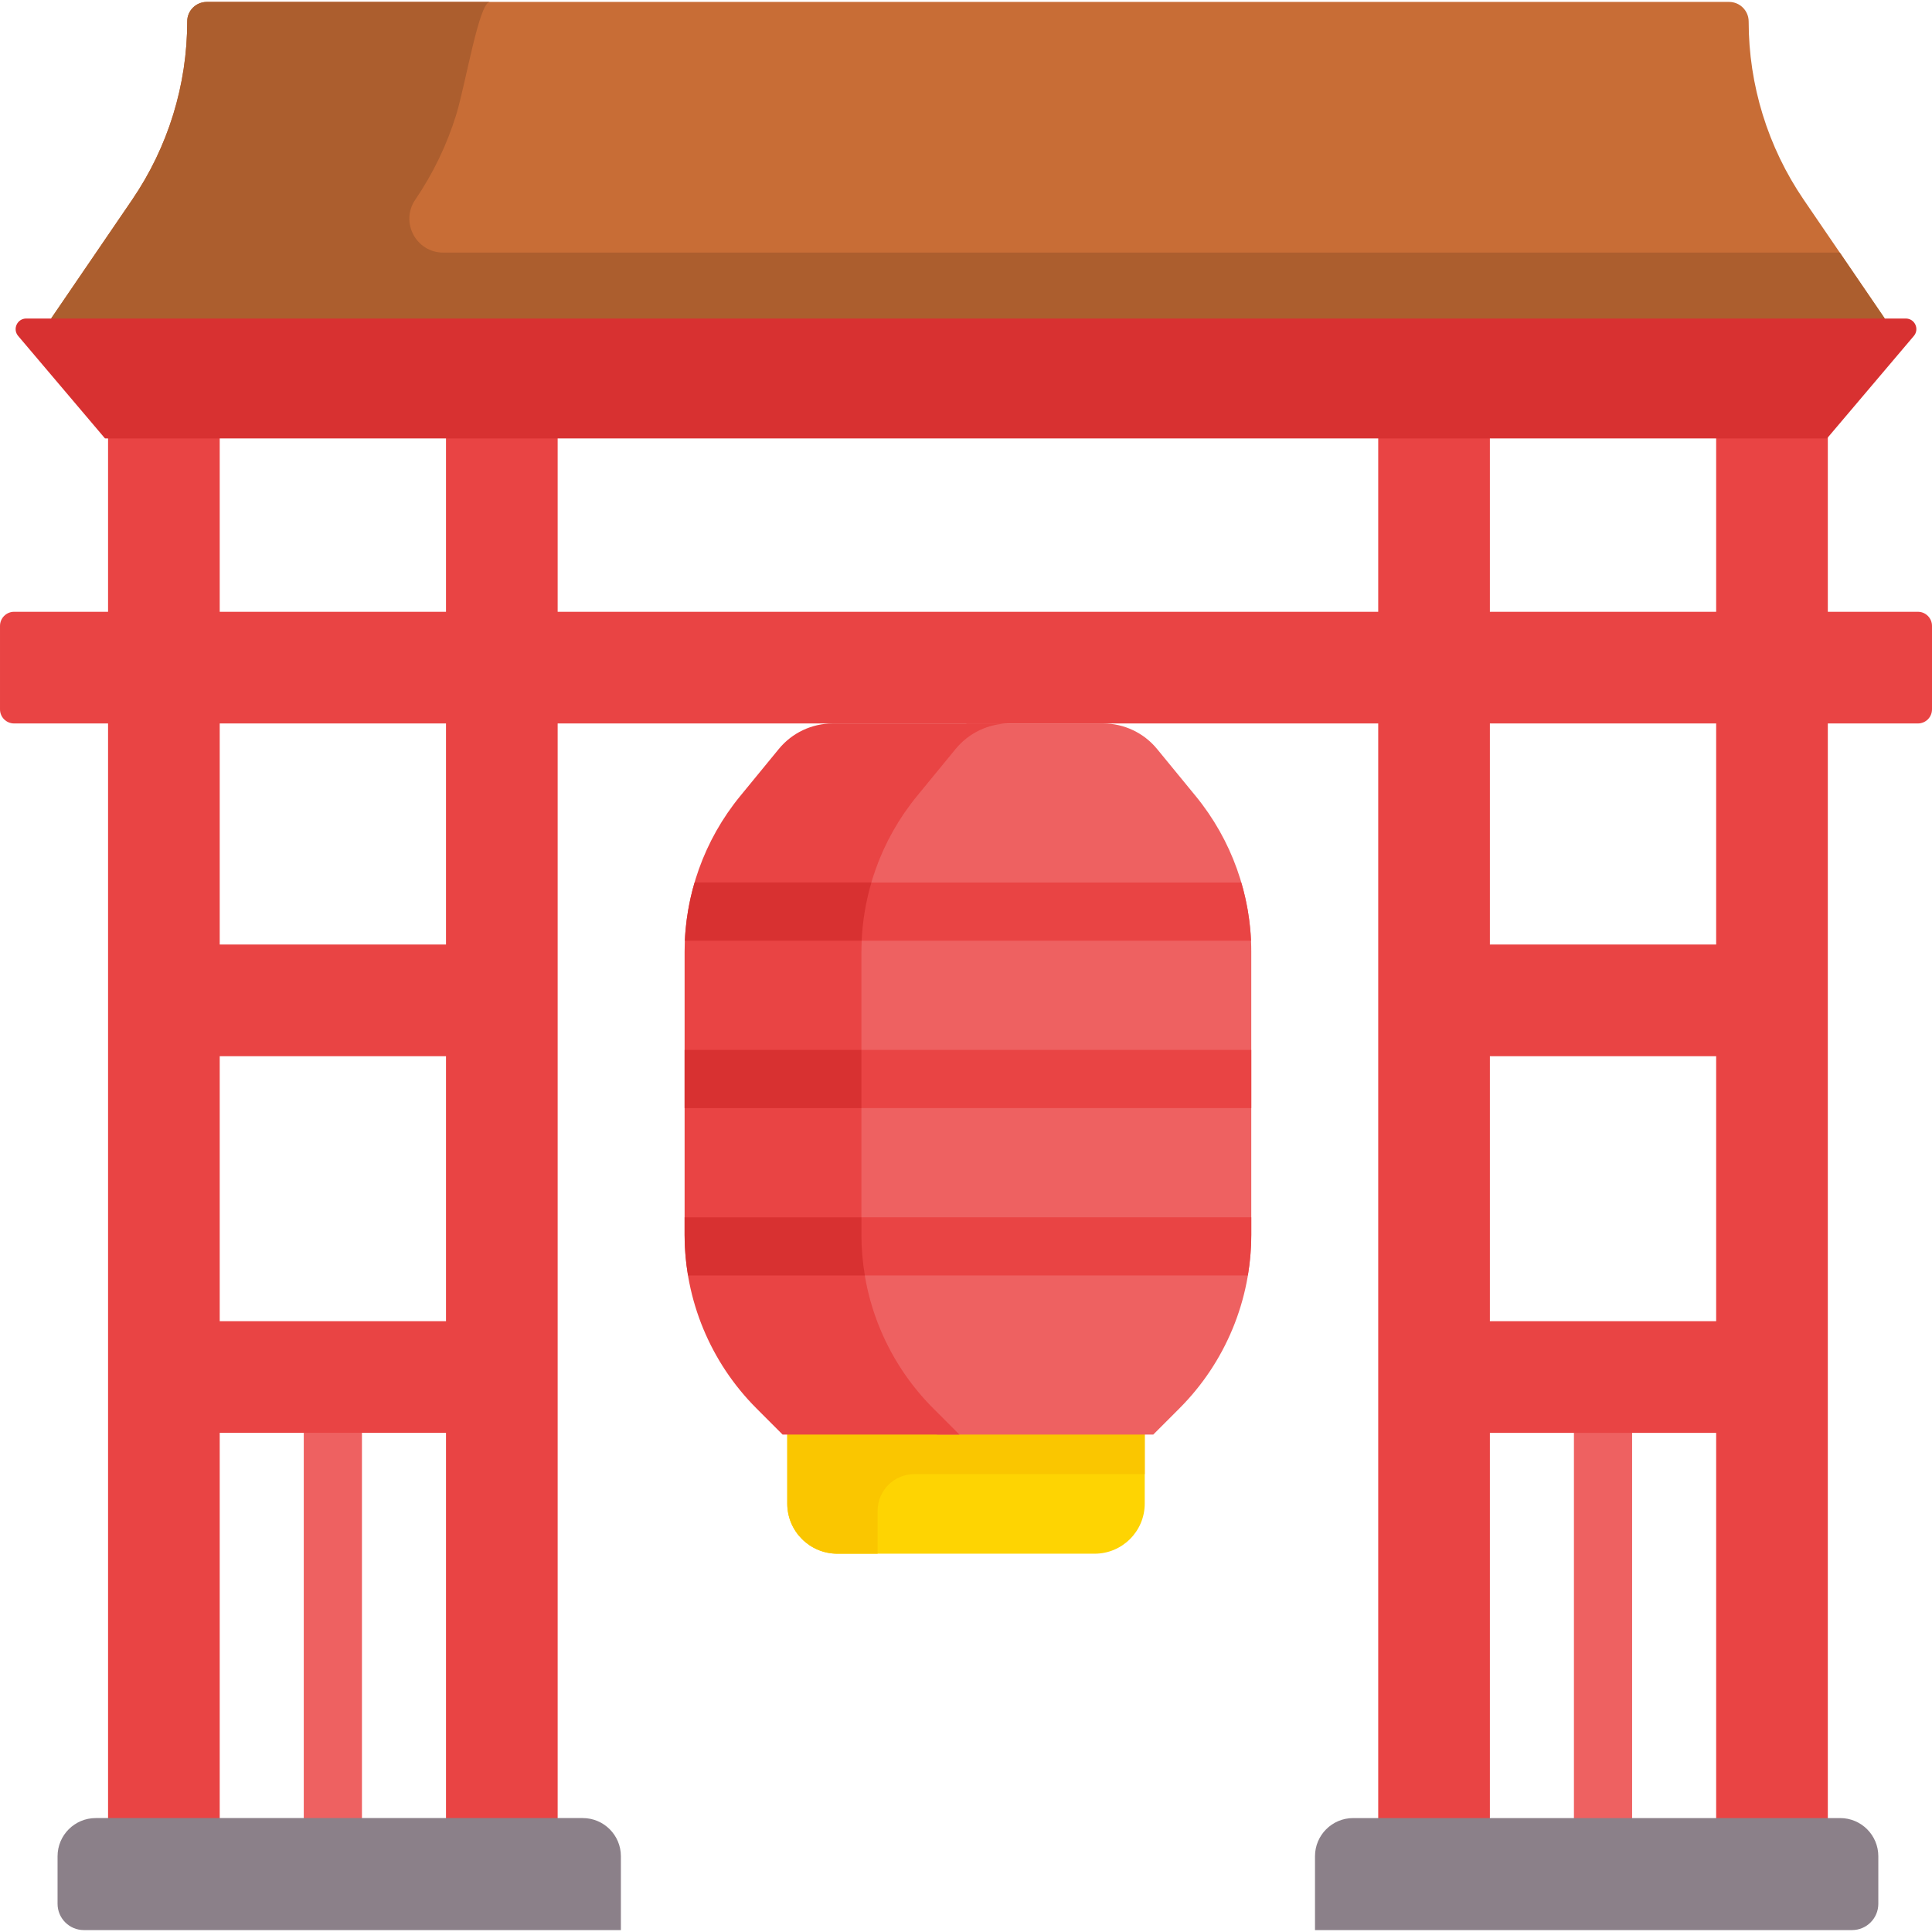
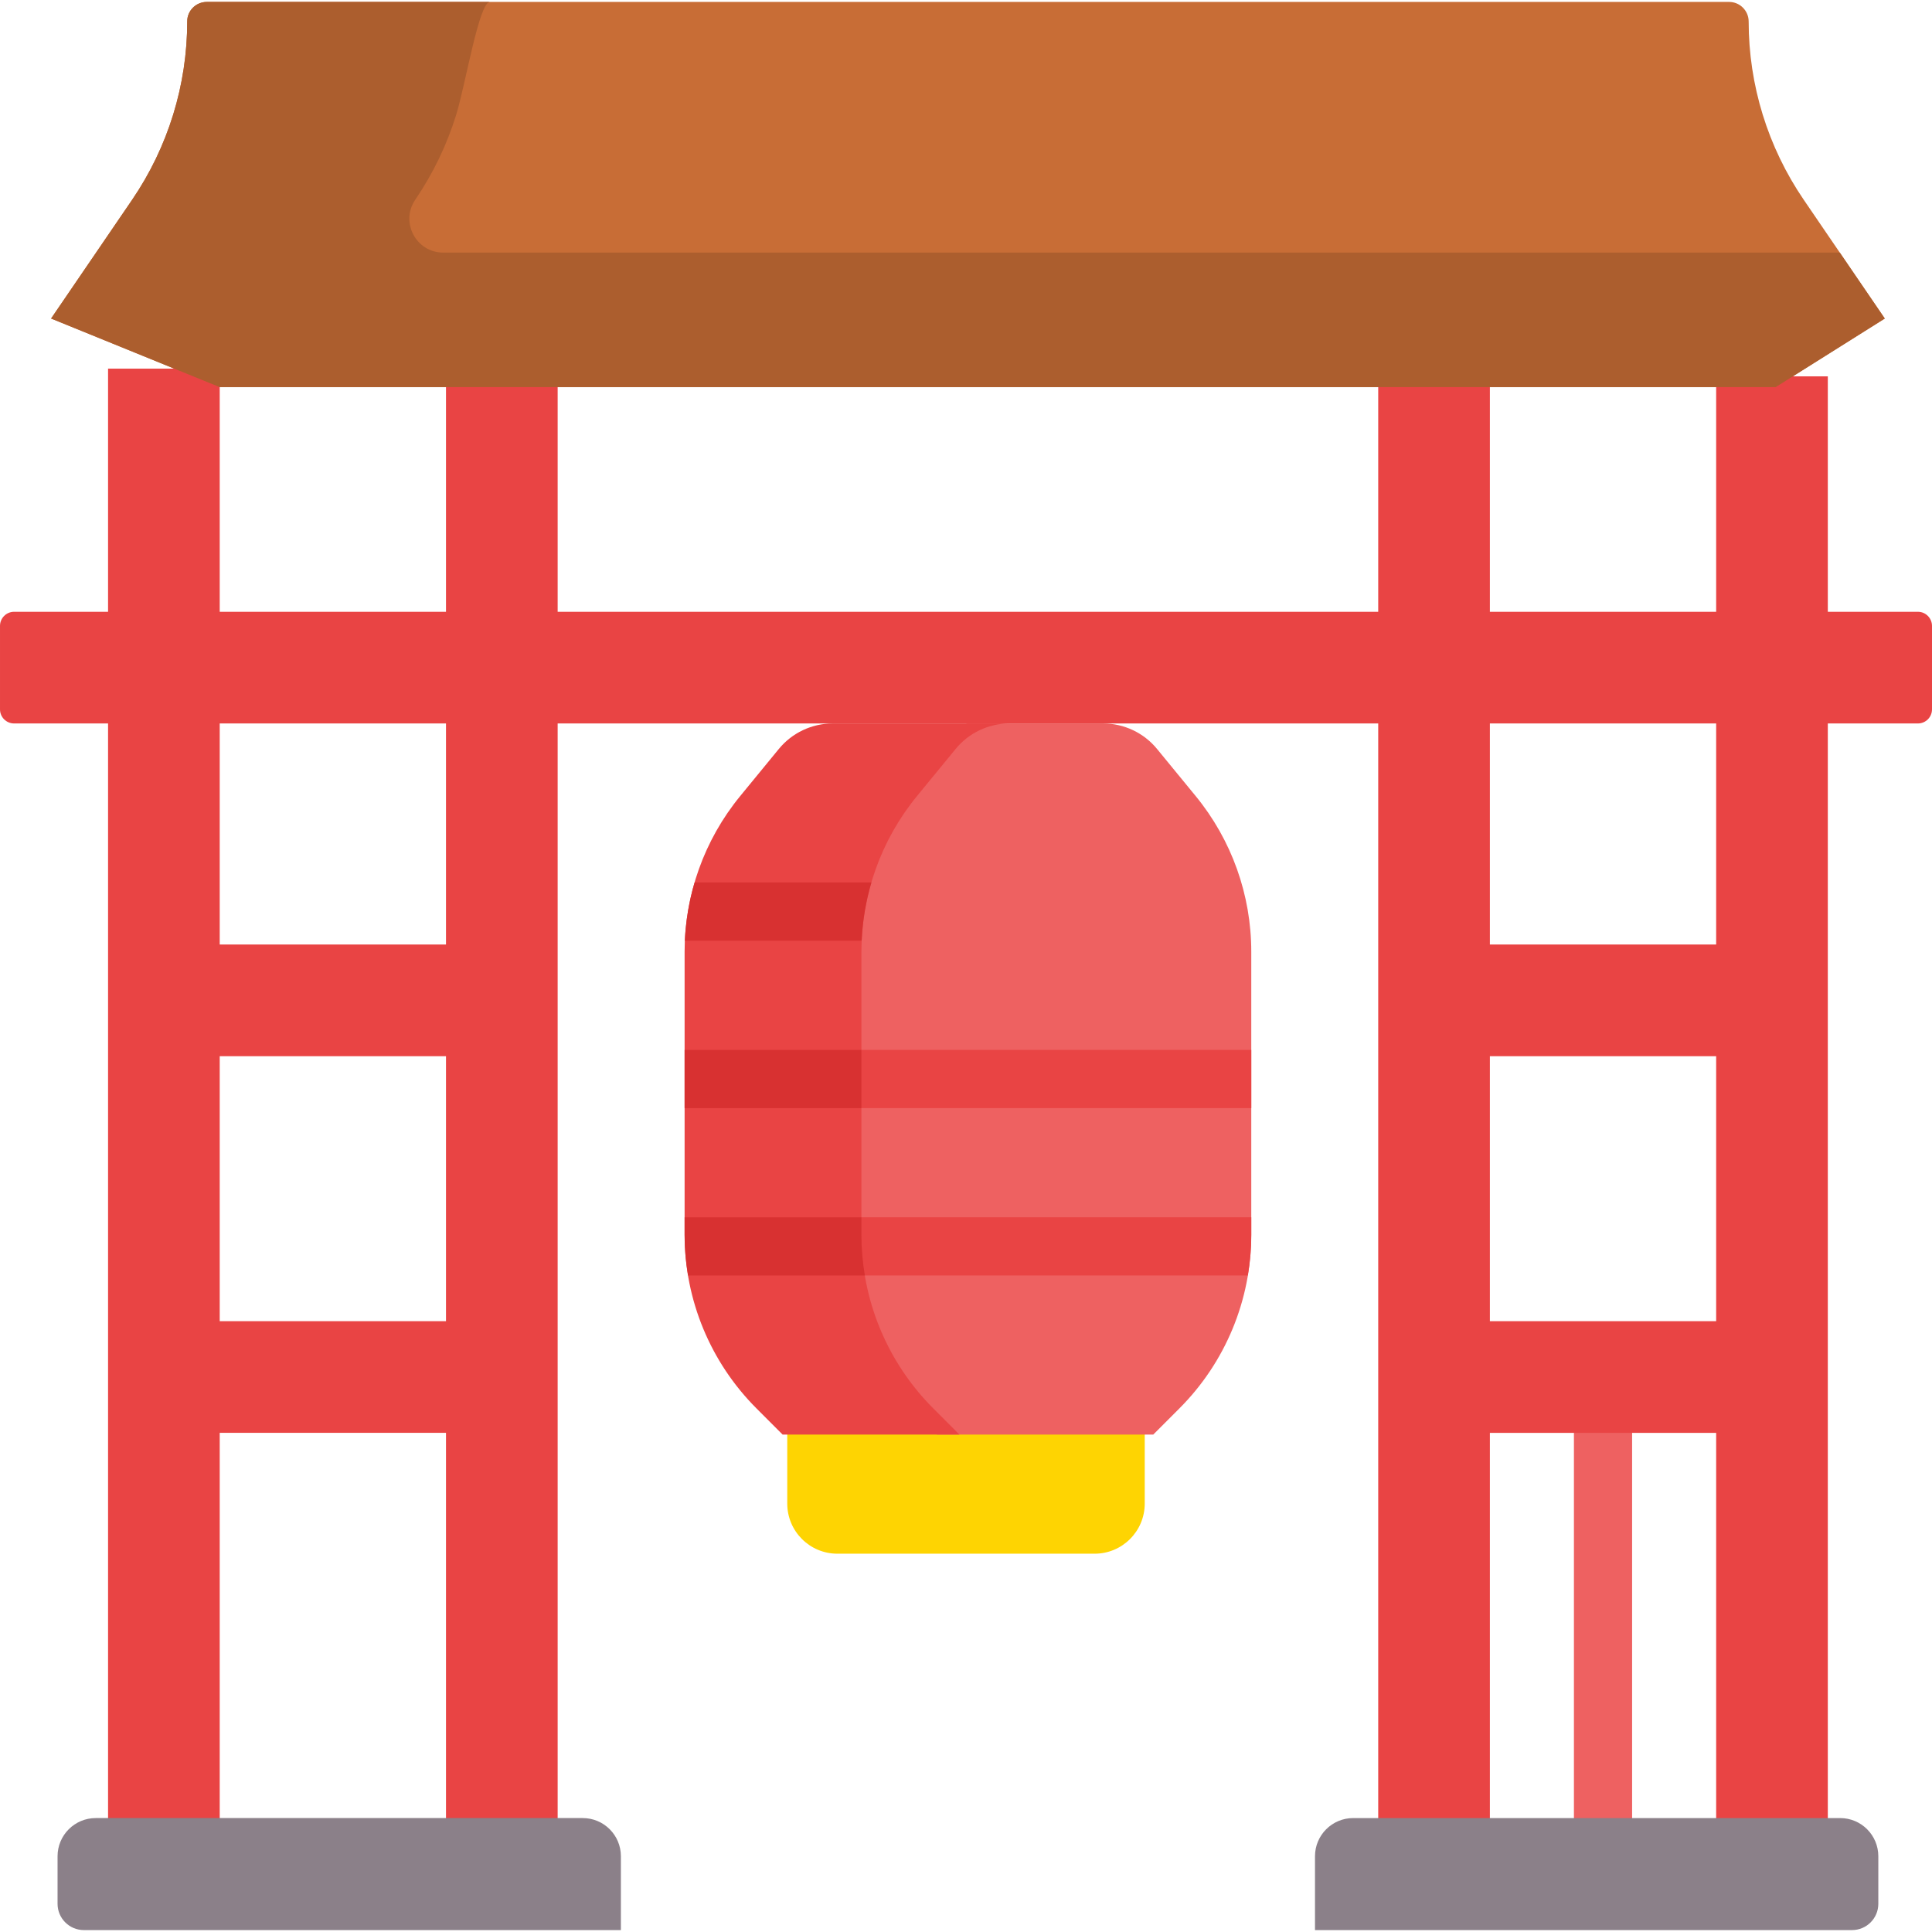
<svg xmlns="http://www.w3.org/2000/svg" id="Capa_1" enable-background="new 0 0 498.12 498.12" height="512" viewBox="0 0 498.12 498.12" width="512">
  <g>
    <g id="XMLID_482_">
      <g>
        <path d="m465.03 51.475 20.92 30.65-28.14 17.69h-401.16l-43.48-17.69 20.92-30.65c4.61-6.77 8.16-14.16 10.55-21.9s3.63-15.84 3.63-24.03c0-2.79 2.26-5.05 5.05-5.05h392.48c1.4 0 2.66.57 3.57 1.48s1.48 2.17 1.48 3.57c0 16.38 4.95 32.39 14.18 45.93z" fill="#c86d36" />
      </g>
    </g>
    <g>
-       <path d="m85.82 488.25c-4.143 0-7.5-3.358-7.5-7.5v-111.326c0-4.142 3.357-7.5 7.5-7.5s7.5 3.358 7.5 7.5v111.326c0 4.142-3.358 7.5-7.5 7.5z" fill="#ee6161" />
-     </g>
+       </g>
    <g>
      <path d="m413.3 476.25c-4.143 0-7.5-3.358-7.5-7.5v-99.326c0-4.142 3.357-7.5 7.5-7.5s7.5 3.358 7.5 7.5v99.326c0 4.142-3.357 7.5-7.5 7.5z" fill="#ee6161" />
    </g>
    <path d="m293.157 347.636h-80.738l-9.443 22.227v17.798c0 7.138 5.787 12.925 12.925 12.925h66.318c7.138 0 12.925-5.787 12.925-12.925v-17.798z" fill="#fed402" />
-     <path d="m226.277 389.518c0-5.215 4.228-9.443 9.443-9.443h9.298 50.126v-10.212l-1.987-22.227h-80.738l-9.443 22.227v17.798c0 7.138 5.787 12.925 12.925 12.925h10.376z" fill="#fac600" />
    <path d="m308.26 205.225-9.94-12.12c-3.41-4.16-8.52-6.58-13.9-6.58h-35.061l-46.384 22.799-3.228 142.3 41.077 16.238.697 2.003h55.828l6.72-6.73c11.87-11.87 18.54-27.97 18.54-44.76v-73.01c.001-14.64-5.069-28.83-14.349-40.14z" fill="#ee6161" />
-     <path d="m210.416 242.533h112.128c-.229-5.111-1.085-10.143-2.51-15h-109.618z" fill="#e94444" />
    <path d="m222.094 318.375v-73.01c0-14.64 5.07-28.83 14.35-40.14l9.94-12.12c3.41-4.16 8.52-6.58 13.9-6.58h-45.584c-5.38 0-10.49 2.42-13.9 6.58l-9.94 12.12c-9.28 11.31-14.35 25.5-14.35 40.14v73.01c0 16.79 6.67 32.89 18.54 44.76l6.72 6.73h45.584l-6.72-6.73c-11.87-11.87-18.54-27.97-18.54-44.76z" fill="#e94444" />
    <g>
      <path d="m218.397 270.695h104.213v15h-104.213z" fill="#e94444" />
      <path d="m176.51 270.695h45.584v15h-45.584z" fill="#d83131" />
      <path d="m216.026 313.858v15h105.692c.578-3.443.892-6.946.892-10.483v-4.517z" fill="#e94444" />
    </g>
    <g id="XMLID_488_">
      <g>
        <path d="m498.12 161.375v21.52c0 2.01-1.63 3.63-3.63 3.63h-23.23v302.22h-28.79v-119.32h-58.34v119.32h-28.79v-302.22h-211.56v298.22h-28.79v-115.32h-58.34v115.32h-28.79v-298.22h-24.23c-2 0-3.63-1.62-3.63-3.63v-21.52c0-2.01 1.63-3.64 3.63-3.64h24.23v-62.7h28.79v62.7h58.34v-62.7h28.79v62.7h211.56v-60.7h28.79v60.7h58.34v-60.7h28.79v60.7h23.23c2 0 3.63 1.63 3.63 3.64zm-55.65 179.26v-68.32h-58.34v68.32zm0-97.11v-57h-58.34v57zm-327.48 97.11v-68.32h-58.34v68.32zm0-97.11v-57h-58.34v57z" fill="#e94444" />
      </g>
    </g>
    <path d="m160.08 478.585v19.04h-138.462c-3.743 0-6.778-3.034-6.778-6.778v-12.252c0-5.44 4.41-9.85 9.85-9.85h125.55c5.434 0 9.84 4.406 9.84 9.84z" fill="#8b8089" />
    <g id="XMLID_492_">
      <g>
        <path d="m484.28 478.595v12.252c0 3.743-3.034 6.778-6.778 6.778h-138.462v-19.03c0-5.44 4.41-9.85 9.85-9.85h125.55c5.43 0 9.84 4.41 9.84 9.85z" fill="#8b8089" />
      </g>
    </g>
    <g id="XMLID_486_">
      <g>
        <path d="m474.347 65.125h-360.062c-7.015 0-11.164-7.856-7.21-13.65 4.61-6.77 8.16-14.16 10.55-21.9s5.89-29.08 8.68-29.08h-72.985c-2.762 0-5.052 2.219-5.05 4.981.007 8.213-1.233 16.337-3.63 24.099-2.39 7.74-5.94 15.13-10.55 21.9l-20.92 30.65 43.48 17.69h20.37 52.615 328.175l28.14-17.69z" fill="#ac5e2e" />
-         <path d="m491.36 82.125c2.32 0 3.58 2.71 2.08 4.49l-22.39 26.42h-443.98l-22.39-26.42c-1.5-1.78-.24-4.49 2.08-4.49z" fill="#d83131" />
      </g>
    </g>
    <g fill="#d83131">
      <path d="m222.094 318.375v-4.517h-45.584v4.517c0 3.537.313 7.04.892 10.483h45.584c-.578-3.443-.892-6.946-.892-10.483z" />
      <path d="m179.085 227.533c-1.425 4.857-2.281 9.889-2.51 15h45.584c.229-5.111 1.085-10.143 2.51-15z" />
    </g>
  </g>
</svg>